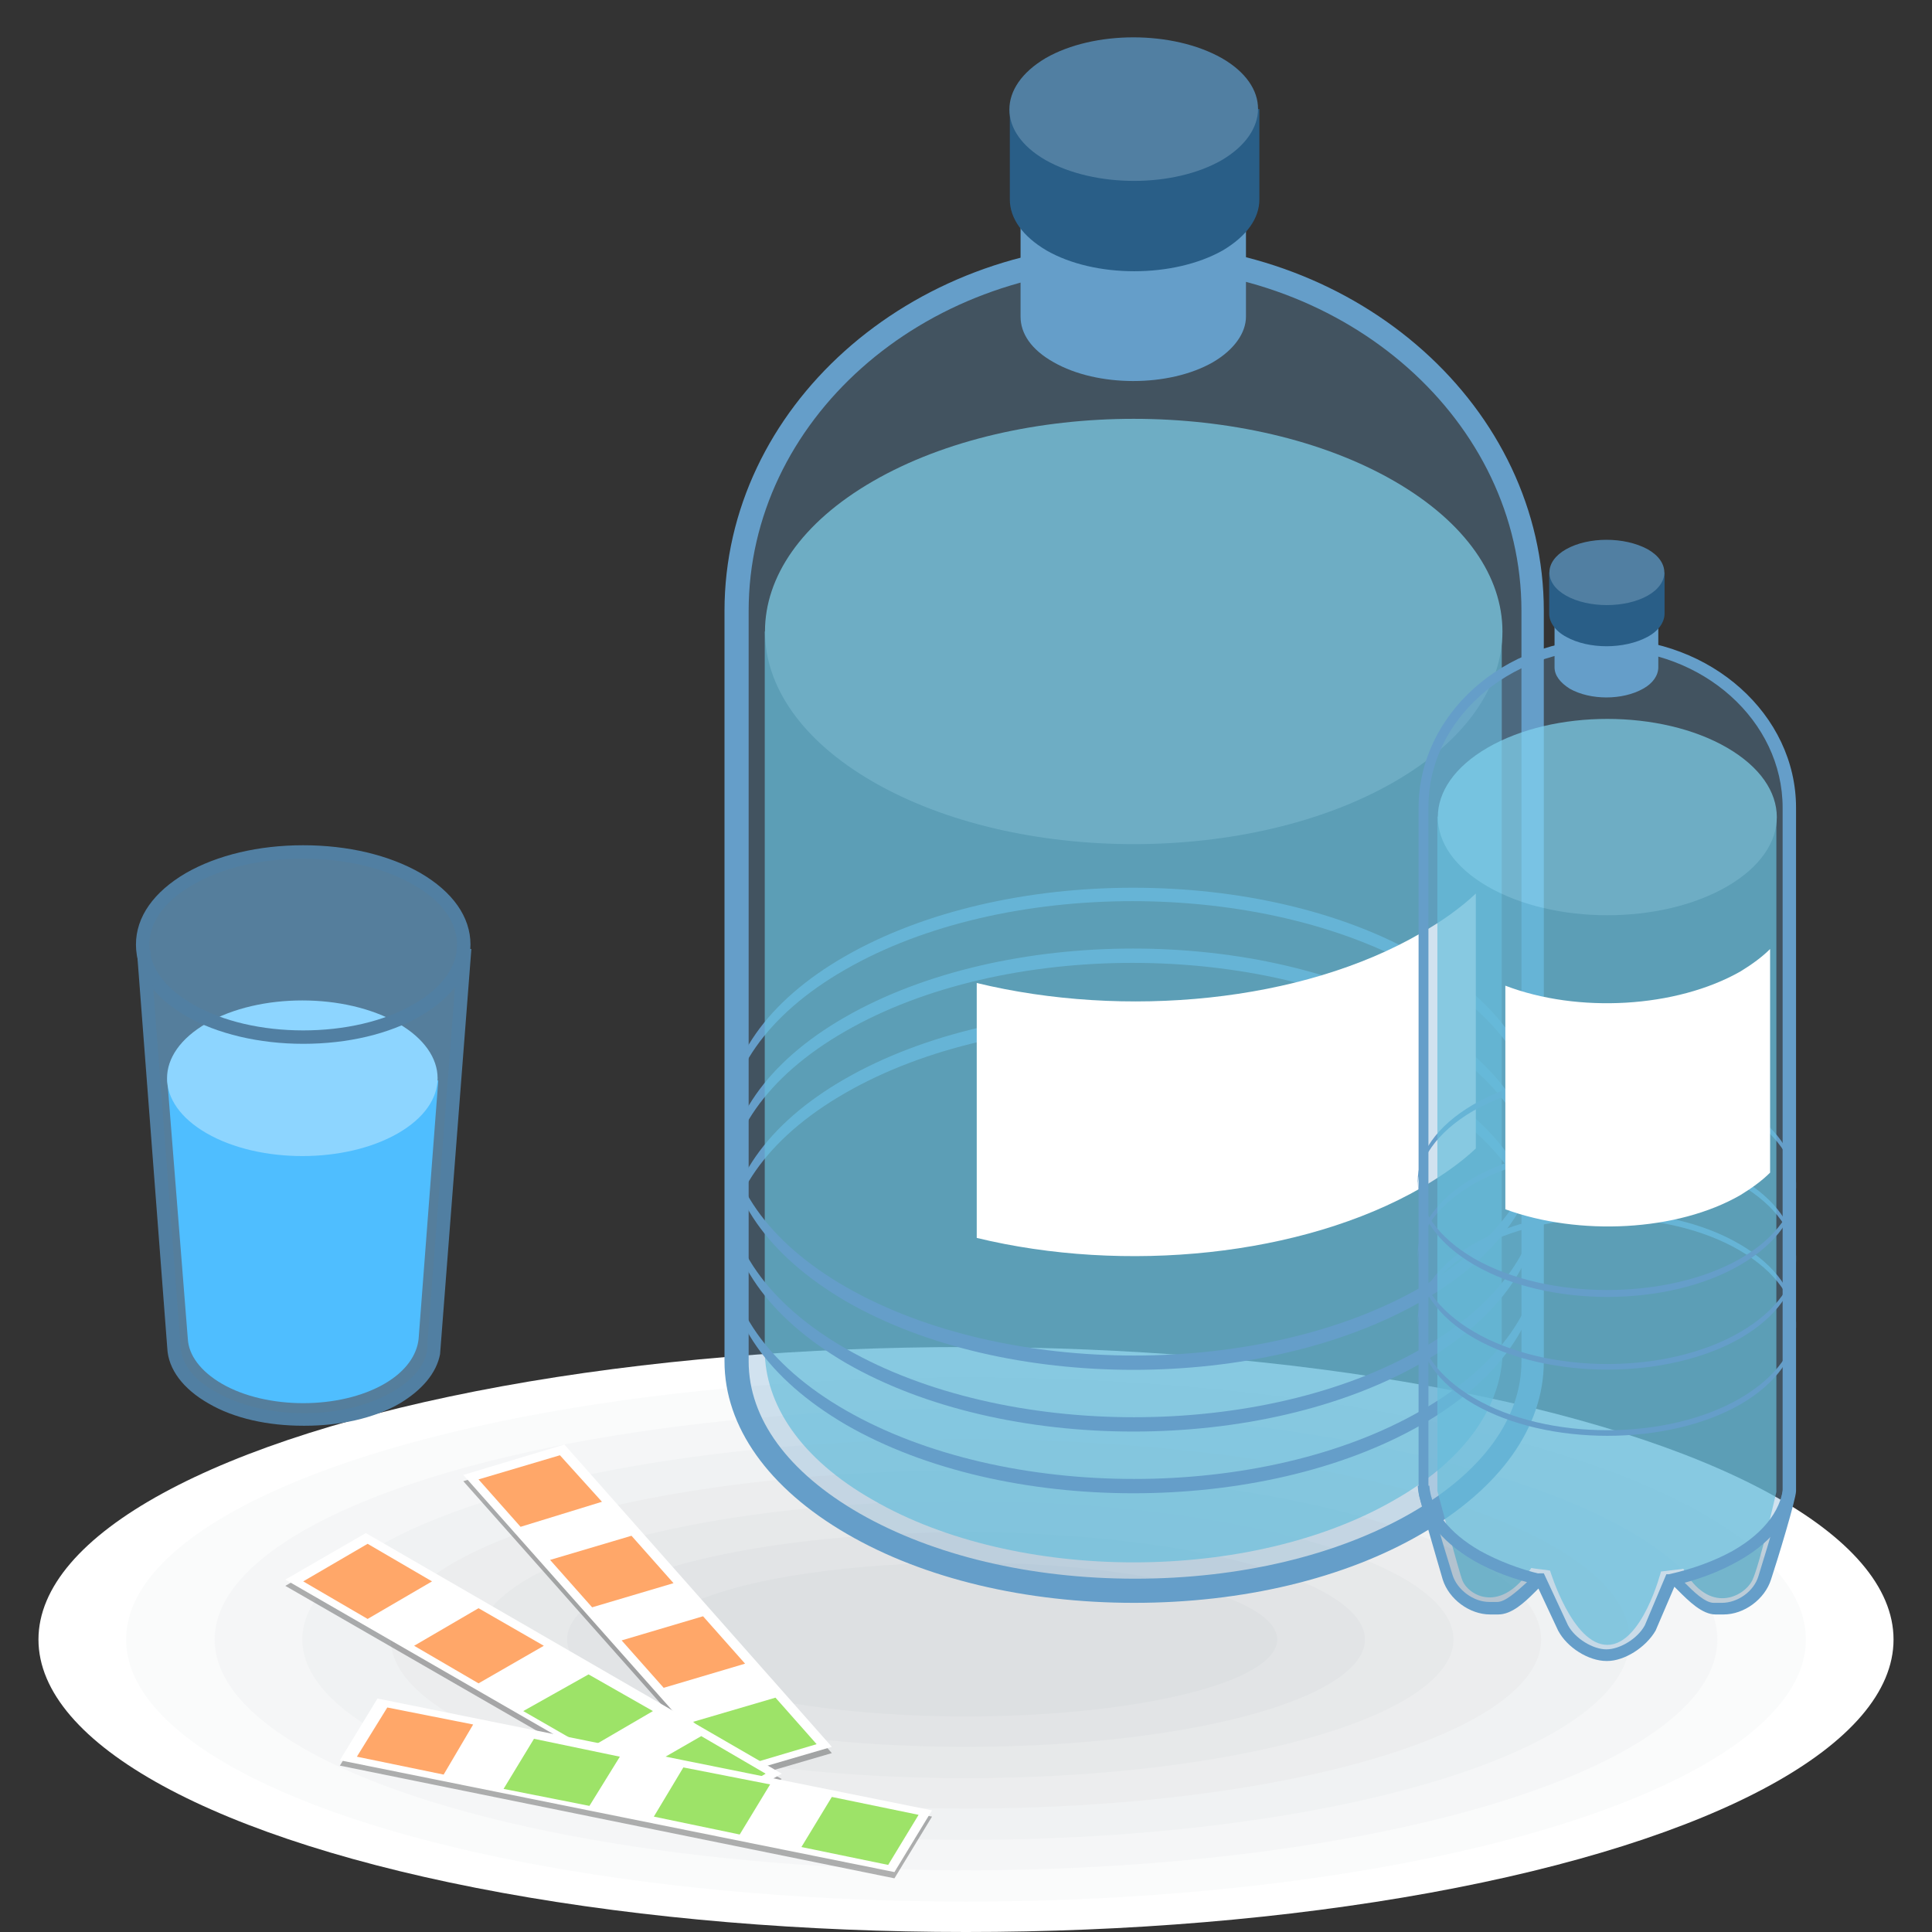
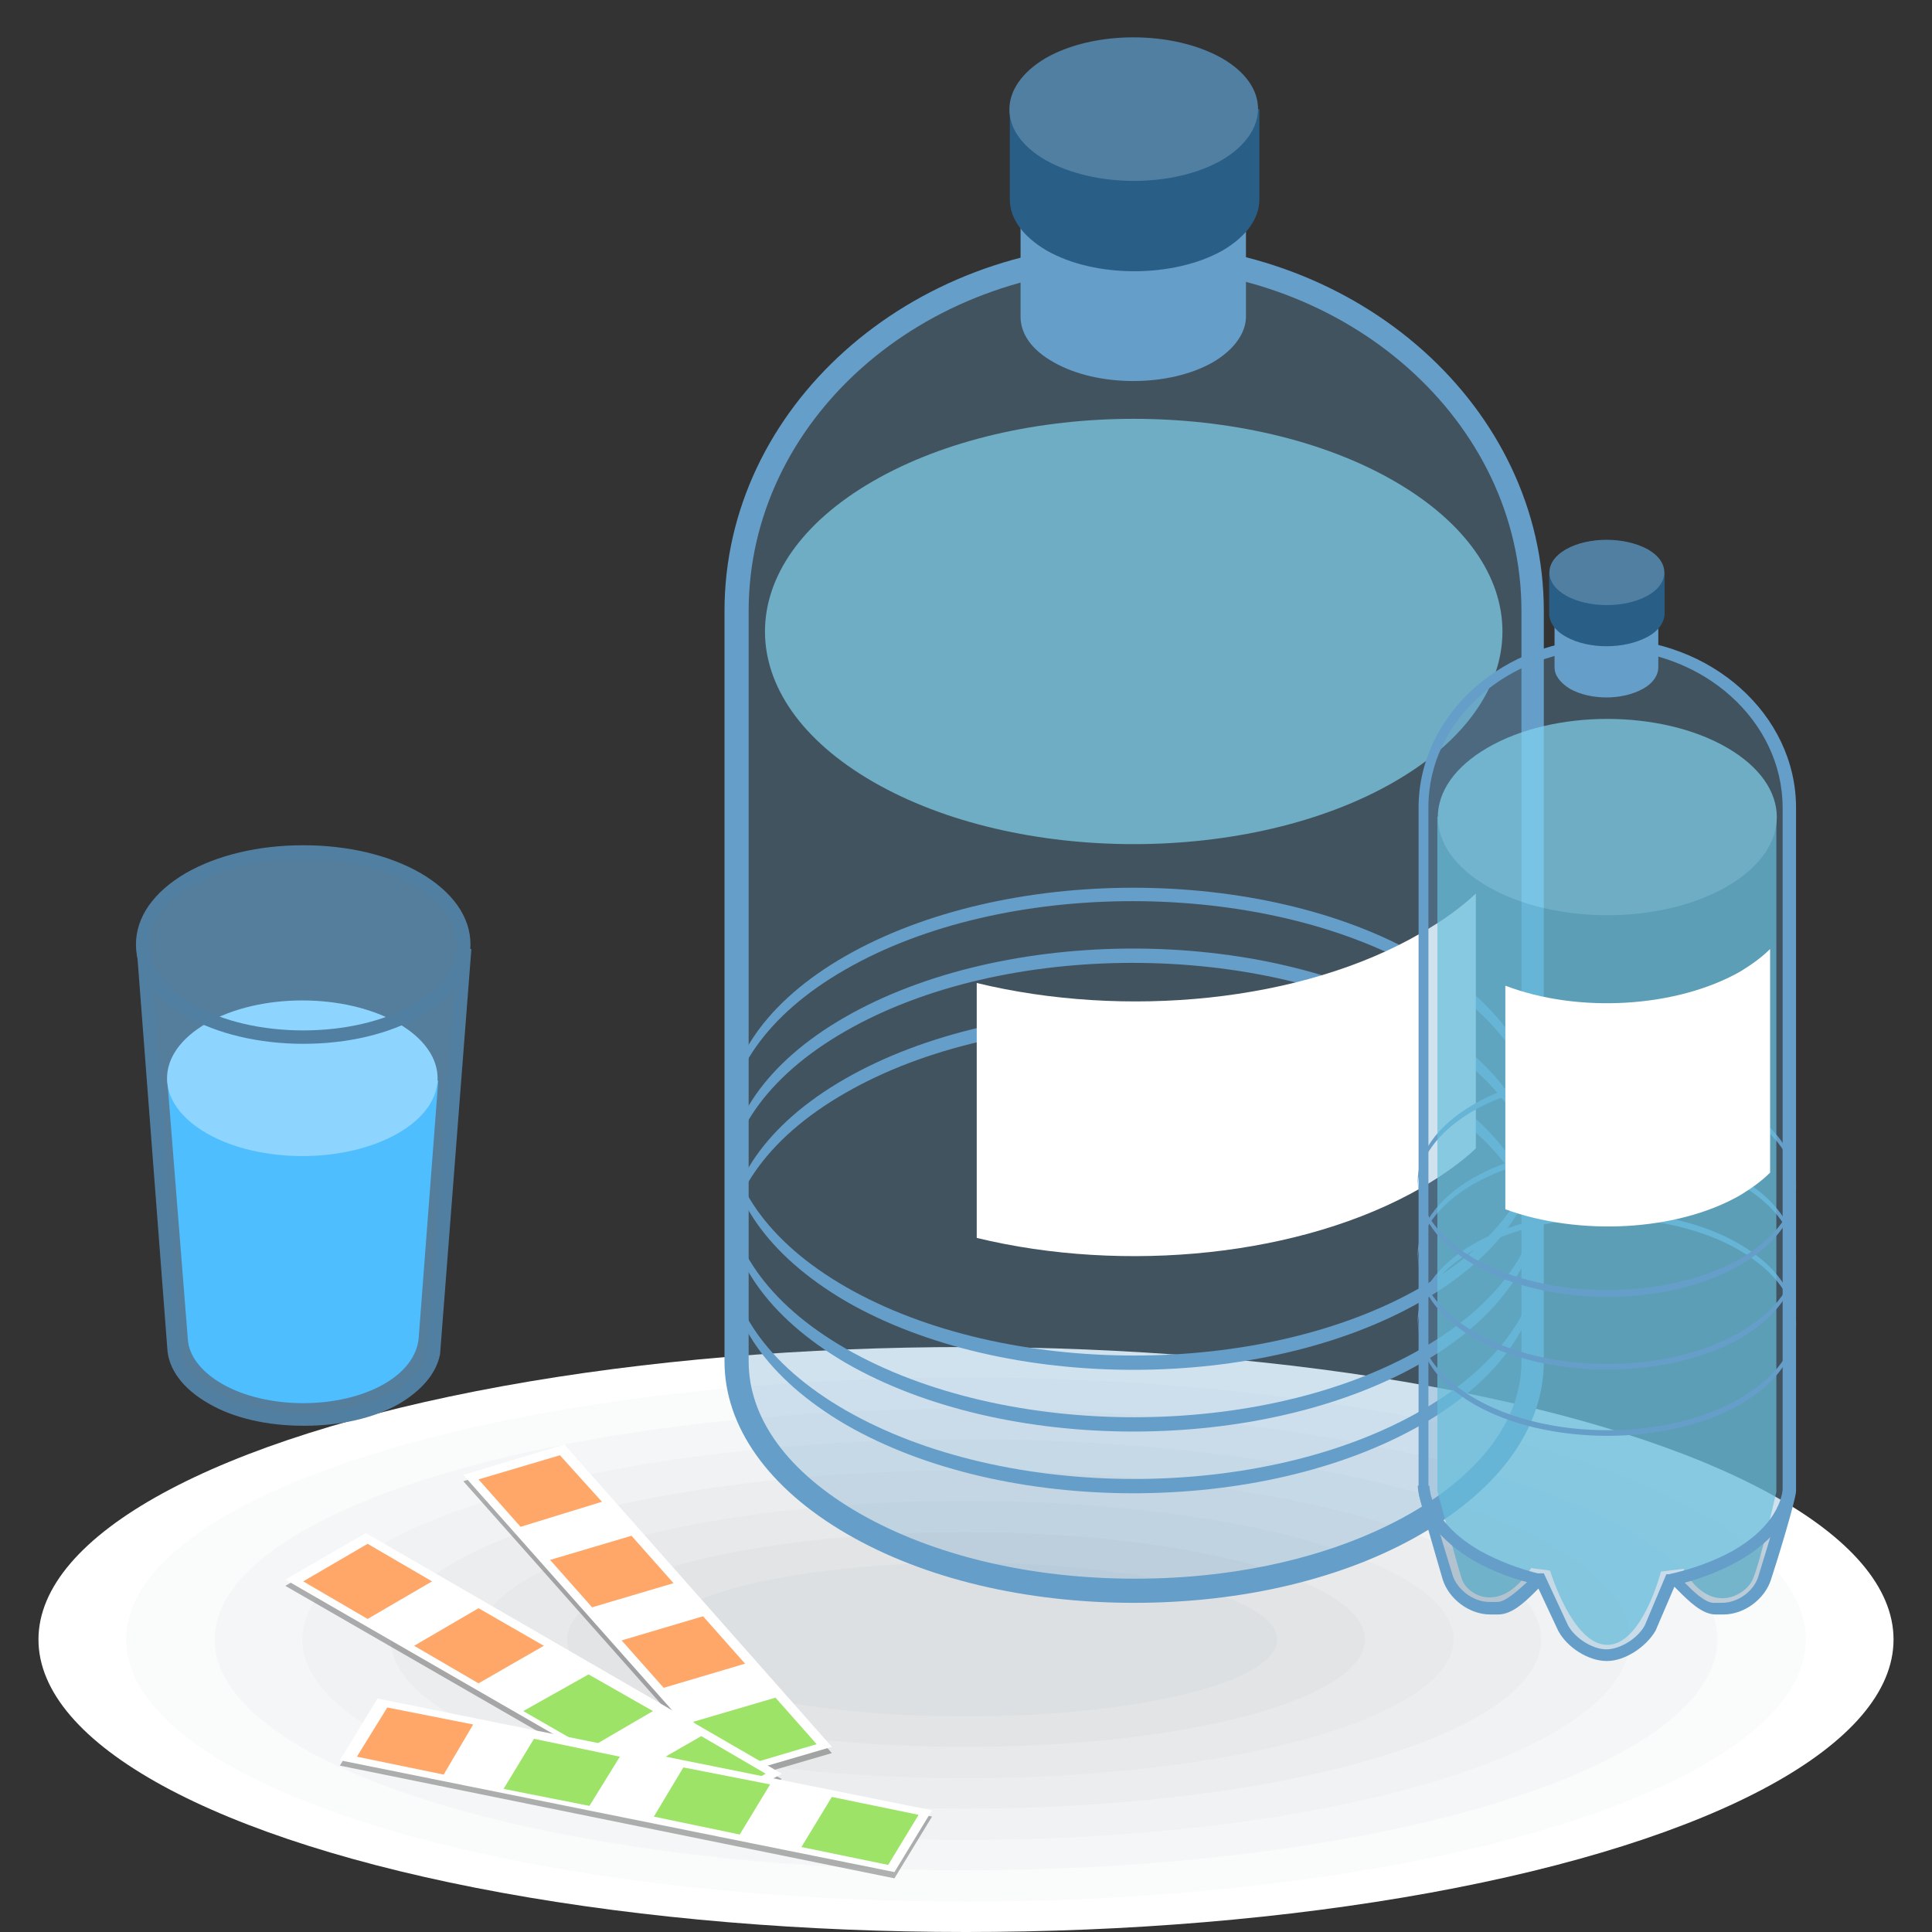
<svg xmlns="http://www.w3.org/2000/svg" id="Layer_1" version="1.1" viewBox="0 0 216 216">
  <rect x="0" y="0" width="216" height="216" fill="#333333" stroke="none" />
  <defs>
    <style>
      .st0 {
        fill: #f5f6f7;
      }

      .st1, .st2 {
        fill: #295e87;
      }

      .st3 {
        fill: #ecedee;
      }

      .st4, .st5, .st6, .st2 {
        isolation: isolate;
      }

      .st4, .st5, .st2 {
        opacity: .3;
      }

      .st7 {
        fill: #68cce3;
      }

      .st8 {
        fill: #dde0e2;
      }

      .st9 {
        fill: #4fbeff;
      }

      .st5, .st6, .st10 {
        fill: #659ec9;
      }

      .st6, .st11 {
        opacity: .7;
      }

      .st12 {
        fill: #e2e4e6;
      }

      .st13 {
        fill: #f0f2f3;
      }

      .st14 {
        fill: #fff;
      }

      .st15 {
        fill: #8dd5ff;
      }

      .st16 {
        fill: #ffa769;
      }

      .st17 {
        fill: #517fa2;
      }

      .st18 {
        fill: #8deaff;
      }

      .st19 {
        fill: #9de368;
      }

      .st20 {
        fill: #fafbfb;
      }

      .st21 {
        fill: #e7e9ea;
      }
    </style>
  </defs>
  <g>
    <ellipse class="st14" cx="108" cy="183.3" rx="103.7" ry="32.7" />
    <ellipse class="st20" cx="108" cy="183.3" rx="93.9" ry="29.3" />
    <ellipse class="st0" cx="108" cy="183.3" rx="84" ry="25.8" />
    <ellipse class="st13" cx="108" cy="183.3" rx="74.2" ry="22.4" />
    <ellipse class="st3" cx="108" cy="183.3" rx="64.3" ry="18.9" />
    <ellipse class="st21" cx="108" cy="183.3" rx="54.5" ry="15.5" />
    <ellipse class="st12" cx="108" cy="183.3" rx="44.6" ry="12" />
    <ellipse class="st8" cx="108" cy="183.3" rx="34.8" ry="8.6" />
  </g>
  <g>
    <g>
      <g>
        <polygon class="st4" points="81.7 199.3 51.8 165.6 63.1 162.2 93 196 81.7 199.3" />
        <polygon class="st14" points="81.7 198.6 51.8 164.9 63.1 161.5 93 195.3 81.7 198.6" />
        <polygon class="st16" points="58.2 170.7 53.5 165.4 62.6 162.7 67.3 167.9 58.2 170.7" />
        <polygon class="st16" points="66.2 179.7 61.5 174.4 70.6 171.7 75.3 177 66.2 179.7" />
        <polygon class="st16" points="74.2 188.7 69.5 183.4 78.6 180.7 83.3 186 74.2 188.7" />
        <polygon class="st19" points="82.2 197.7 77.5 192.5 86.7 189.8 91.3 195 82.2 197.7" />
      </g>
      <g>
        <polygon class="st4" points="78.4 204.1 31.9 177.3 40.9 172.1 87.4 198.9 78.4 204.1" />
        <polygon class="st14" points="78.4 203.4 31.9 176.6 40.9 171.4 87.4 198.3 78.4 203.4" />
        <polygon class="st16" points="41.1 181 33.9 176.8 41.1 172.6 48.3 176.8 41.1 181" />
        <polygon class="st16" points="53.5 188.2 46.3 184 53.5 179.8 60.8 184 53.5 188.2" />
        <polygon class="st19" points="65.8 195.5 58.5 191.3 65.8 187.2 73 191.3 65.8 195.5" />
        <polygon class="st19" points="78.4 202.5 71.1 198.3 78.4 194.1 85.6 198.3 78.4 202.5" />
      </g>
      <g>
        <polygon class="st4" points="100 210 38 197.4 42.2 190.5 104.2 203.1 100 210" />
        <polygon class="st14" points="100 209.3 38 196.8 42.2 189.9 104.2 202.4 100 209.3" />
        <polygon class="st16" points="49.6 198.4 39.9 196.4 43.3 190.9 52.9 192.8 49.6 198.4" />
        <polygon class="st19" points="65.9 201.9 56.3 200 59.7 194.4 69.3 196.4 65.9 201.9" />
        <polygon class="st19" points="82.7 205.1 73.1 203.1 76.4 197.6 86.1 199.5 82.7 205.1" />
        <polygon class="st19" points="99.3 208.5 89.6 206.5 93 200.9 102.7 202.9 99.3 208.5" />
      </g>
    </g>
    <g>
      <path class="st6" d="M46.5,98.3c-7-4-18.4-4-25.4,0-3.7,2.1-5.4,5-5.2,7.7h0l3.4,44.5c.1,2,1.5,4.1,4.2,5.6,5.7,3.3,14.9,3.3,20.5,0,2.7-1.6,4.1-3.6,4.2-5.6h0l3.4-44.4h0s0,0,0,0h0c.2-2.8-1.6-5.6-5.2-7.7Z" />
      <g>
        <path class="st9" d="M18.7,120.7l2.3,29h0c.1,1.8,1.4,3.6,3.8,5,5,2.9,13.2,2.9,18.2,0,2.4-1.4,3.6-3.2,3.8-5h0l2.2-28.9h-30.2Z" />
        <path class="st15" d="M44.5,126.7c-5.9,3.4-15.5,3.4-21.4,0-5.9-3.4-5.9-8.9,0-12.3,5.9-3.4,15.5-3.4,21.4,0,5.9,3.4,5.9,8.9,0,12.3Z" />
      </g>
      <path class="st17" d="M33.9,116.7c-4.9,0-9.6-1.1-13.1-3.1-3.6-2.1-5.6-4.9-5.6-8s2-5.9,5.6-8c3.5-2,8.1-3.1,13.1-3.1s9.6,1.1,13.1,3.1c3.6,2.1,5.6,4.9,5.6,8s-2,5.9-5.6,8c-3.5,2-8.1,3.1-13.1,3.1ZM33.9,96c-4.7,0-9,1-12.3,2.9-3.2,1.8-4.9,4.2-4.9,6.7s1.7,4.9,4.9,6.7c3.3,1.9,7.7,2.9,12.3,2.9s9-1,12.3-2.9c3.2-1.8,4.9-4.2,4.9-6.7s-1.7-4.9-4.9-6.7c-3.3-1.9-7.7-2.9-12.3-2.9Z" />
      <path class="st17" d="M33.9,159.4c-3.9,0-7.7-.8-10.6-2.5-2.8-1.6-4.5-3.8-4.6-6.2l-3.4-44.5h1.5c0-.1,3.4,44.4,3.4,44.4.1,1.9,1.5,3.7,3.9,5,5.5,3.2,14.3,3.2,19.8,0,2.4-1.4,3.8-3.2,3.9-5v-.7c0,0,3.4-43.8,3.4-43.8h1.5c0,.1-3.5,45.3-3.5,45.3h0c-.4,2.1-2,4-4.5,5.5-2.9,1.7-6.8,2.5-10.6,2.5Z" />
    </g>
    <g>
      <path class="st10" d="M172.1,125.4c0-6.7-4.4-13.4-13.3-18.5-17.7-10.2-46.5-10.2-64.3,0-8.9,5.1-13.3,11.8-13.3,18.5v1.5c0-6.7,4.4-13.4,13.3-18.5,17.7-10.2,46.5-10.2,64.3,0,8.9,5.1,13.3,11.8,13.3,18.5v-1.5Z" />
      <path class="st10" d="M172.1,132.3c0-6.7-4.4-13.4-13.3-18.6-17.7-10.2-46.5-10.2-64.3,0-8.9,5.1-13.3,11.8-13.3,18.6v1.5c0-6.7,4.4-13.4,13.3-18.5,17.7-10.2,46.5-10.2,64.3,0,8.9,5.1,13.3,11.8,13.3,18.5v-1.5Z" />
      <path class="st10" d="M172.1,139.2c0-6.7-4.4-13.4-13.3-18.6-17.7-10.2-46.5-10.2-64.3,0-8.9,5.1-13.3,11.8-13.3,18.6v1.5c0-6.7,4.4-13.4,13.3-18.5,17.7-10.2,46.5-10.2,64.3,0,8.9,5.1,13.3,11.8,13.3,18.5v-1.5Z" />
      <g class="st11">
-         <path class="st7" d="M167.9,150.9v-80.3h-82.4v80.3h0c0,6.1,4,12.2,12.1,16.8,16.1,9.3,42.2,9.3,58.3,0,8.1-4.6,12.1-10.7,12.1-16.8Z" />
        <path class="st18" d="M155.9,87.4c-16.1,9.3-42.2,9.3-58.3,0-16.1-9.3-16.1-24.3,0-33.6,16.1-9.3,42.2-9.3,58.3,0,16.1,9.3,16.1,24.3,0,33.6Z" />
      </g>
      <path class="st5" d="M171.2,68.3c0-21.9-19.9-39.7-44.5-39.7s-44.5,17.8-44.5,39.7h0v83.9c0,6.6,4.3,13.1,13,18.2,17.4,10,45.5,10,62.9,0,8.7-5,13-11.6,13-18.2v-83.9h0Z" />
      <path class="st10" d="M126.8,179.2h0c-12.1,0-23.5-2.7-32.1-7.7-8.8-5.1-13.7-12-13.7-19.3v-83.9c0-22.7,20.6-41.1,45.8-41.1s45.8,18.4,45.8,41.1v83.9c0,7.4-4.9,14.2-13.7,19.3-8.6,5-20,7.7-32.1,7.7ZM126.8,29.9c-23.8,0-43.1,17.2-43.1,38.4v83.9c0,6.4,4.4,12.4,12.4,17,8.2,4.7,19.1,7.3,30.8,7.3h0c11.7,0,22.6-2.6,30.8-7.3,8-4.6,12.4-10.6,12.4-17v-83.9c0-21.2-19.4-38.4-43.2-38.4Z" />
      <g>
        <path class="st10" d="M139.3,21.2h-6.9c-3.6-1-7.8-1-11.4,0h-6.9v14.2h0c0,1.9,1.2,3.7,3.7,5.1,4.9,2.8,12.9,2.8,17.8,0,2.4-1.4,3.7-3.3,3.7-5.1h0v-14.2h0Z" />
-         <path class="st10" d="M135.6,26.3c-4.9,2.8-12.9,2.8-17.8,0-4.9-2.8-4.9-7.4,0-10.2,4.9-2.8,12.9-2.8,17.8,0,4.9,2.8,4.9,7.4,0,10.2Z" />
      </g>
      <g>
        <path class="st1" d="M140.7,12.2h-7.6c-4-1.2-8.7-1.2-12.6,0h-7.6v10.1h0c0,2.1,1.4,4.1,4.1,5.7,5.4,3.1,14.2,3.1,19.7,0,2.7-1.6,4.1-3.6,4.1-5.7h0v-10.1h0Z" />
        <path class="st17" d="M136.6,17.9c-5.4,3.1-14.2,3.1-19.7,0-5.4-3.1-5.4-8.2,0-11.4,5.4-3.1,14.2-3.1,19.7,0,5.4,3.1,5.4,8.2,0,11.4Z" />
      </g>
      <path class="st10" d="M81.3,140.7c0,6.7,4.4,13.4,13.3,18.6,17.7,10.2,46.5,10.2,64.3,0,8.9-5.1,13.3-11.8,13.3-18.6v-1.5c0,6.7-4.4,13.4-13.3,18.5-17.7,10.2-46.5,10.2-64.3,0-8.9-5.1-13.3-11.8-13.3-18.5v1.5Z" />
      <path class="st10" d="M81.3,133.8c0,6.7,4.4,13.4,13.3,18.6,17.7,10.2,46.5,10.2,64.3,0,8.9-5.1,13.3-11.8,13.3-18.6v-1.5c0,6.7-4.4,13.4-13.3,18.5-17.7,10.2-46.5,10.2-64.3,0-8.9-5.1-13.3-11.8-13.3-18.5v1.5Z" />
      <path class="st10" d="M81.3,126.9c0,6.7,4.4,13.4,13.3,18.6,17.7,10.2,46.5,10.2,64.3,0,8.9-5.1,13.3-11.8,13.3-18.6v-1.5c0,6.7-4.4,13.4-13.3,18.5-17.7,10.2-46.5,10.2-64.3,0-8.9-5.1-13.3-11.8-13.3-18.5v1.5Z" />
      <path class="st14" d="M165,99.9c-1.7,1.6-3.8,3.1-6.1,4.4-13.4,7.8-33.2,9.6-49.7,5.6v28.5c16.5,4,36.3,2.1,49.7-5.6,2.4-1.4,4.4-2.8,6.1-4.4v-28.5Z" />
    </g>
    <g>
      <path class="st10" d="M200.7,140.3c0-3.1-2.1-6.2-6.2-8.6-8.2-4.7-21.6-4.7-29.8,0-4.1,2.4-6.2,5.5-6.2,8.6v.7c0-3.1,2.1-6.2,6.2-8.6,8.2-4.7,21.6-4.7,29.8,0,4.1,2.4,6.2,5.5,6.2,8.6v-.7Z" />
      <path class="st10" d="M200.7,147.7c0-3.1-2.1-6.2-6.2-8.6-8.2-4.8-21.6-4.8-29.8,0-4.1,2.4-6.2,5.5-6.2,8.6v.7c0-3.1,2.1-6.2,6.2-8.6,8.2-4.8,21.6-4.8,29.8,0,4.1,2.4,6.2,5.5,6.2,8.6v-.7Z" />
      <path class="st10" d="M200.7,132.1c0-3.1-2.1-6.2-6.2-8.6-8.2-4.8-21.6-4.8-29.8,0-4.1,2.4-6.2,5.5-6.2,8.6v.7c0-3.1,2.1-6.2,6.2-8.6,8.2-4.7,21.6-4.7,29.8,0,4.1,2.4,6.2,5.5,6.2,8.6v-.7Z" />
      <g class="st11">
        <path class="st7" d="M198.6,166.7v-75.4h-37.9v75.4h0s2.4,9,2.8,10c.7,1.7,4.3,3.8,7.7-1.4.4.1,1.7.2,2.1.3,0,0,2.5,8.3,6.4,8.3s6-8.2,6-8.2l2.5-.3c2.9,5.2,6.8,3.1,7.7,1.3.8-1.6,2.7-9.9,2.7-9.9Z" />
        <path class="st18" d="M193.1,99.1c-7.4,4.3-19.4,4.3-26.8,0-7.4-4.3-7.4-11.2,0-15.5,7.4-4.3,19.4-4.3,26.8,0,7.4,4.3,7.4,11.2,0,15.5Z" />
      </g>
      <polygon class="st2" points="187.2 176.5 191 179.7 194.1 179.6 196.9 177.4 199.6 169.1 195.8 172.6 192 175 187.9 176.3 187.2 176.5" />
      <polygon class="st2" points="172 177 168 179.7 165 179.6 162.1 177.4 159.5 169.1 163.2 172.6 167.1 175 171.2 176.3 172 177" />
      <path class="st5" d="M200.1,90.3c0-10.1-9.2-18.3-20.5-18.3s-20.5,8.2-20.5,18.3h0v75.1c0,3,2,6,6,8.4,1.9,1.1,4.6,2.2,7,2.8,2.7,6.7,4.7,8.5,7.5,8.5,2.6,0,4.9-2.1,7.1-8.4,2.4-.6,5.4-1.8,7.3-2.9,4-2.3,6-5.3,6-8.4v-75.1s0,0,0,0Z" />
      <path class="st10" d="M179.6,185.7c-2,0-4.4-1.5-5.4-3.4l-2.2-4.7c-.1.1-.2.2-.4.4-1.2,1.2-2.6,2.5-4.1,2.5h-.9c-2.3,0-4.6-1.7-5.3-3.9-.6-2.1-2.7-9.1-2.7-9.9v-76.4c0-10.4,9.5-18.9,21.1-18.9s21.1,8.5,21.1,18.9v76.4c0,.9-2.1,7.8-2.8,9.9-.7,2.2-3,3.9-5.3,3.9h-.9c-1.5,0-3-1.5-4.2-2.7-.1-.1-.3-.3-.4-.4l-2.1,4.9c-1.1,1.9-3.5,3.4-5.4,3.4ZM172.2,175.9h.4l2.7,5.8c.8,1.5,2.8,2.7,4.3,2.7s3.5-1.2,4.3-2.7l2.4-5.7h.4c.2,0,.4,0,.5.1h.3c0,0,.2.2.2.2.2.2.4.4.6.6,1,1,2.3,2.3,3.3,2.3h.9c1.8,0,3.6-1.3,4.1-3,1.3-4.2,2.7-8.9,2.7-9.5v-76.4c0-9.7-8.9-17.7-19.8-17.7s-19.8,7.9-19.8,17.6v76.4c0,.6,1.4,5.3,2.7,9.5.5,1.6,2.3,3,4.1,3h.9c.9,0,2.2-1.2,3.2-2.1.2-.2.5-.5.7-.7h.1c.2-.4.5-.4.7-.4Z" />
      <path class="st10" d="M158.6,148.4c0,3.1,2.1,6.2,6.2,8.6,8.2,4.7,21.6,4.7,29.8,0,4.1-2.4,6.2-5.5,6.2-8.6v-.7c0,3.1-2.1,6.2-6.2,8.6-8.2,4.8-21.6,4.8-29.8,0-4.1-2.4-6.2-5.5-6.2-8.6v.7Z" />
      <path class="st10" d="M158.6,141c0,3.1,2.1,6.2,6.2,8.6,8.2,4.7,21.6,4.7,29.8,0,4.1-2.4,6.2-5.5,6.2-8.6v-.7c0,3.1-2.1,6.2-6.2,8.6-8.2,4.8-21.6,4.8-29.8,0-4.1-2.4-6.2-5.5-6.2-8.6v.7Z" />
      <path class="st10" d="M158.6,132.8c0,3.1,2.1,6.2,6.2,8.6,8.2,4.8,21.6,4.8,29.8,0,4.1-2.4,6.2-5.5,6.2-8.6v-.7c0,3.1-2.1,6.2-6.2,8.6-8.2,4.7-21.6,4.7-29.8,0-4.1-2.4-6.2-5.5-6.2-8.6v.7Z" />
      <path class="st14" d="M197.9,106.1c-.9.9-2,1.7-3.3,2.5-7.2,4.1-18.2,4.7-26.3,1.6v25c8.2,3,19.2,2.5,26.3-1.6,1.3-.8,2.4-1.6,3.3-2.5v-25Z" />
      <g>
        <path class="st10" d="M185.4,68.1h-3.2c-1.6-.5-3.6-.5-5.2,0h-3.2v6.5h0c0,.9.6,1.7,1.7,2.4,2.3,1.3,5.9,1.3,8.2,0,1.1-.6,1.7-1.5,1.7-2.4h0v-6.5h0Z" />
        <path class="st10" d="M183.7,70.5c-2.3,1.3-5.9,1.3-8.2,0-2.3-1.3-2.3-3.4,0-4.7s5.9-1.3,8.2,0c2.3,1.3,2.3,3.4,0,4.7Z" />
      </g>
      <g>
        <path class="st1" d="M186,64h-3.5c-1.8-.5-4-.5-5.8,0h-3.5v4.6h0c0,.9.6,1.9,1.9,2.6,2.5,1.4,6.5,1.4,9.1,0,1.3-.7,1.9-1.7,1.9-2.6h0v-4.6h0Z" />
        <path class="st17" d="M184.2,66.6c-2.5,1.4-6.6,1.4-9.1,0-2.5-1.4-2.5-3.8,0-5.2,2.5-1.4,6.5-1.4,9.1,0,2.5,1.4,2.5,3.8,0,5.2Z" />
      </g>
      <path class="st10" d="M186.9,177.2l-.3-1.2c2.7-.6,5.1-1.5,7.1-2.6,3.7-2.1,5.7-4.9,5.7-7.8h1.3c0,3.4-2.2,6.6-6.3,8.9-2.1,1.2-4.7,2.2-7.5,2.8Z" />
      <path class="st10" d="M172,177.2c-2.7-.6-5.1-1.5-7.2-2.7-3.8-2.2-6.1-5.2-6.3-8.4h1.3c.2,2.7,2.2,5.3,5.7,7.3,2,1.1,4.3,2,6.8,2.6l-.3,1.2Z" />
    </g>
  </g>
</svg>